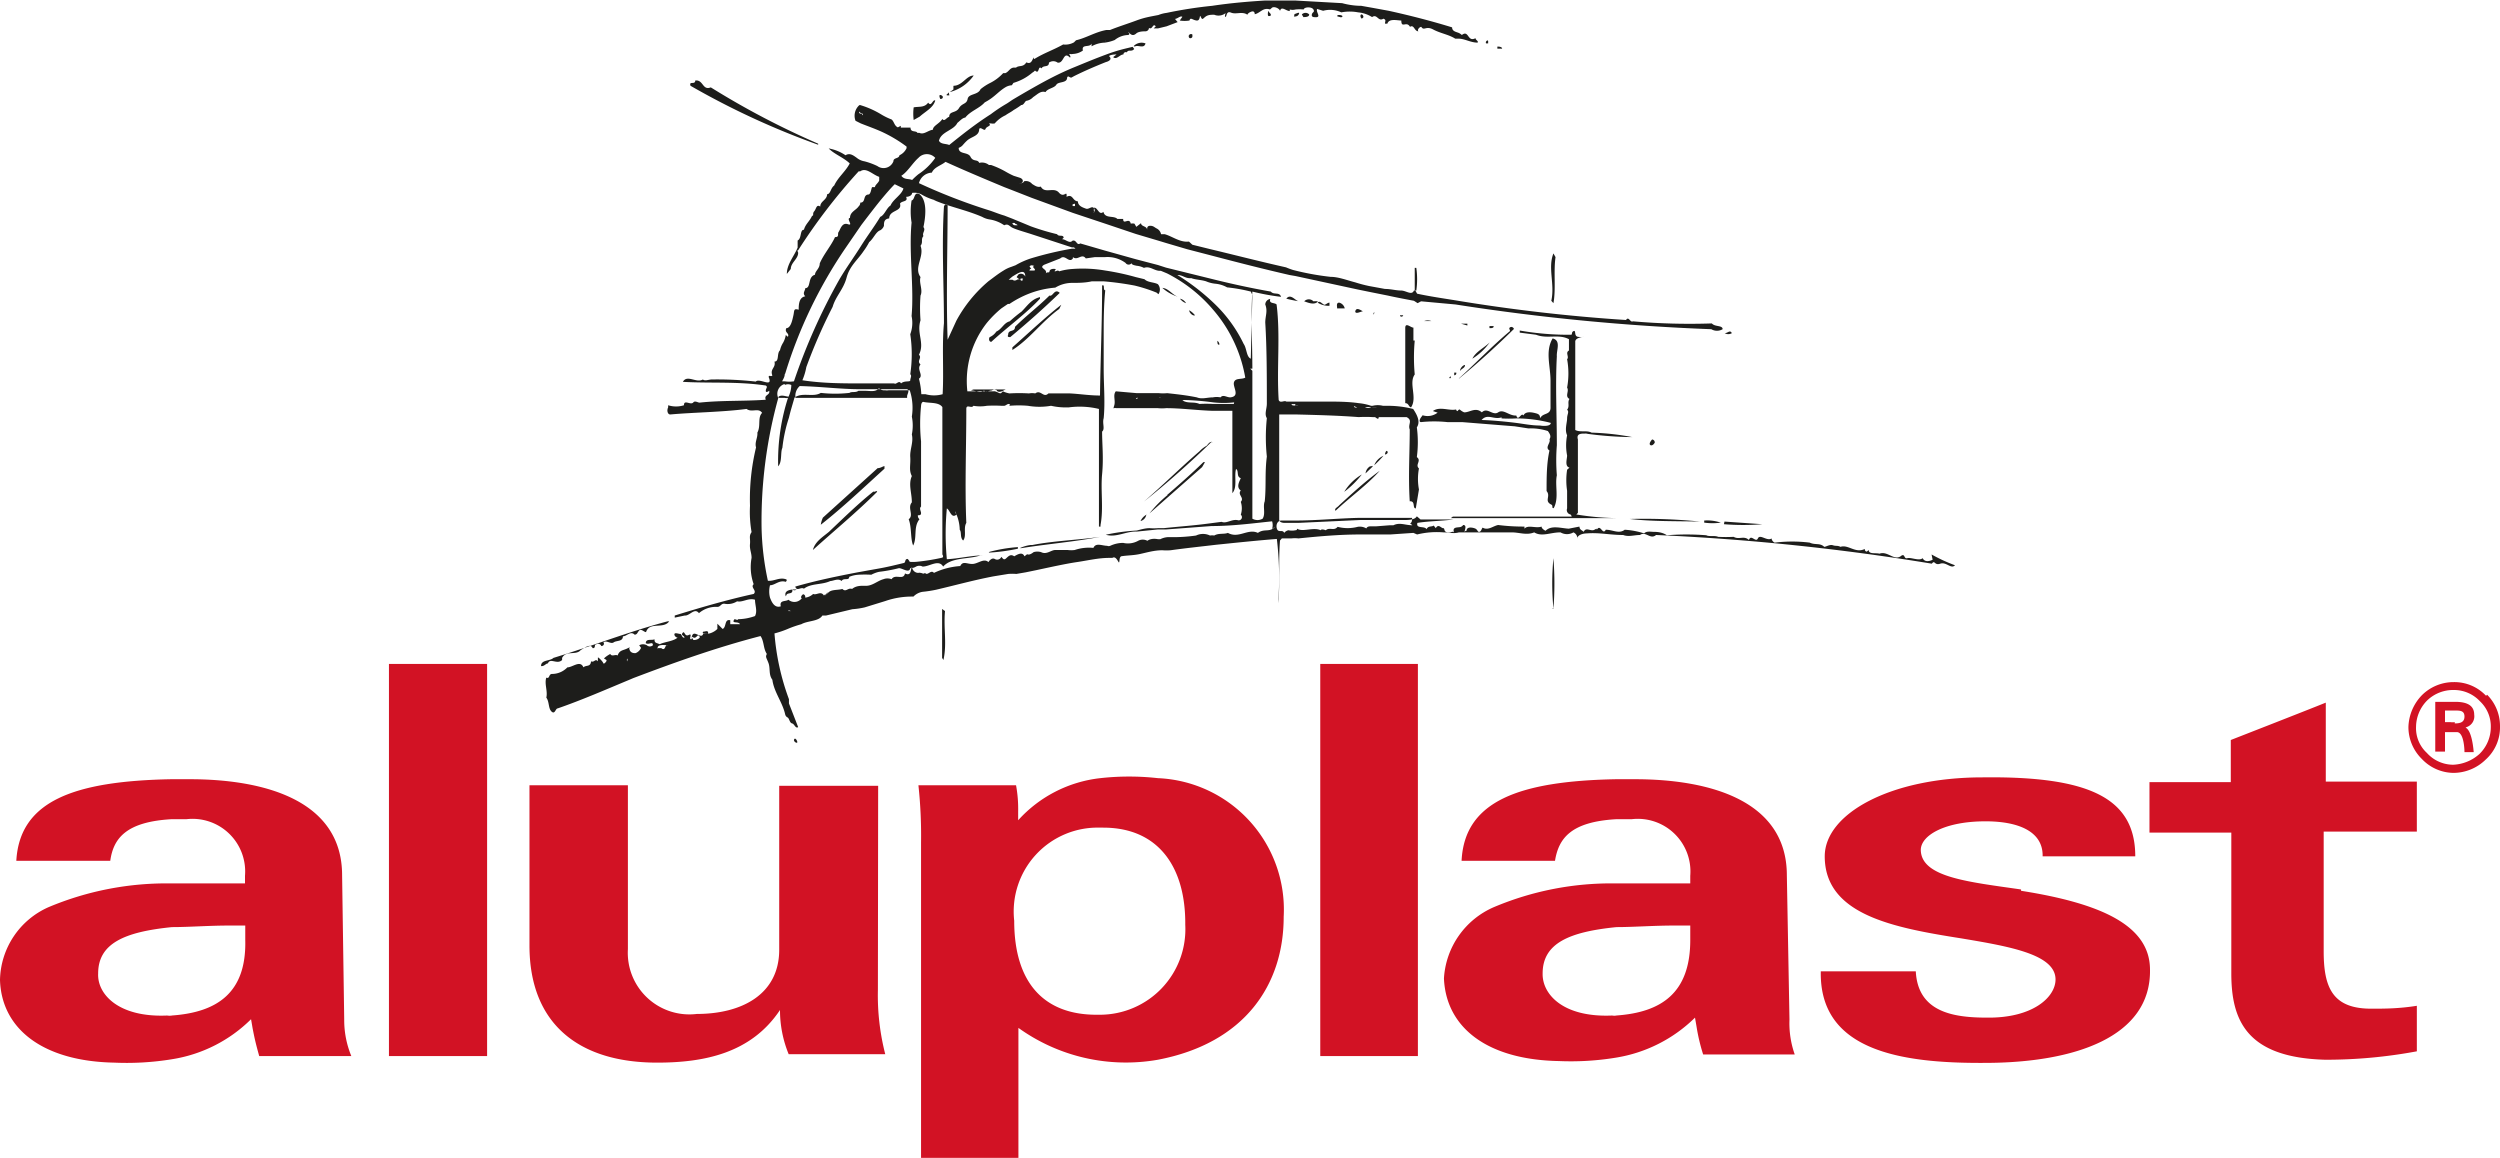
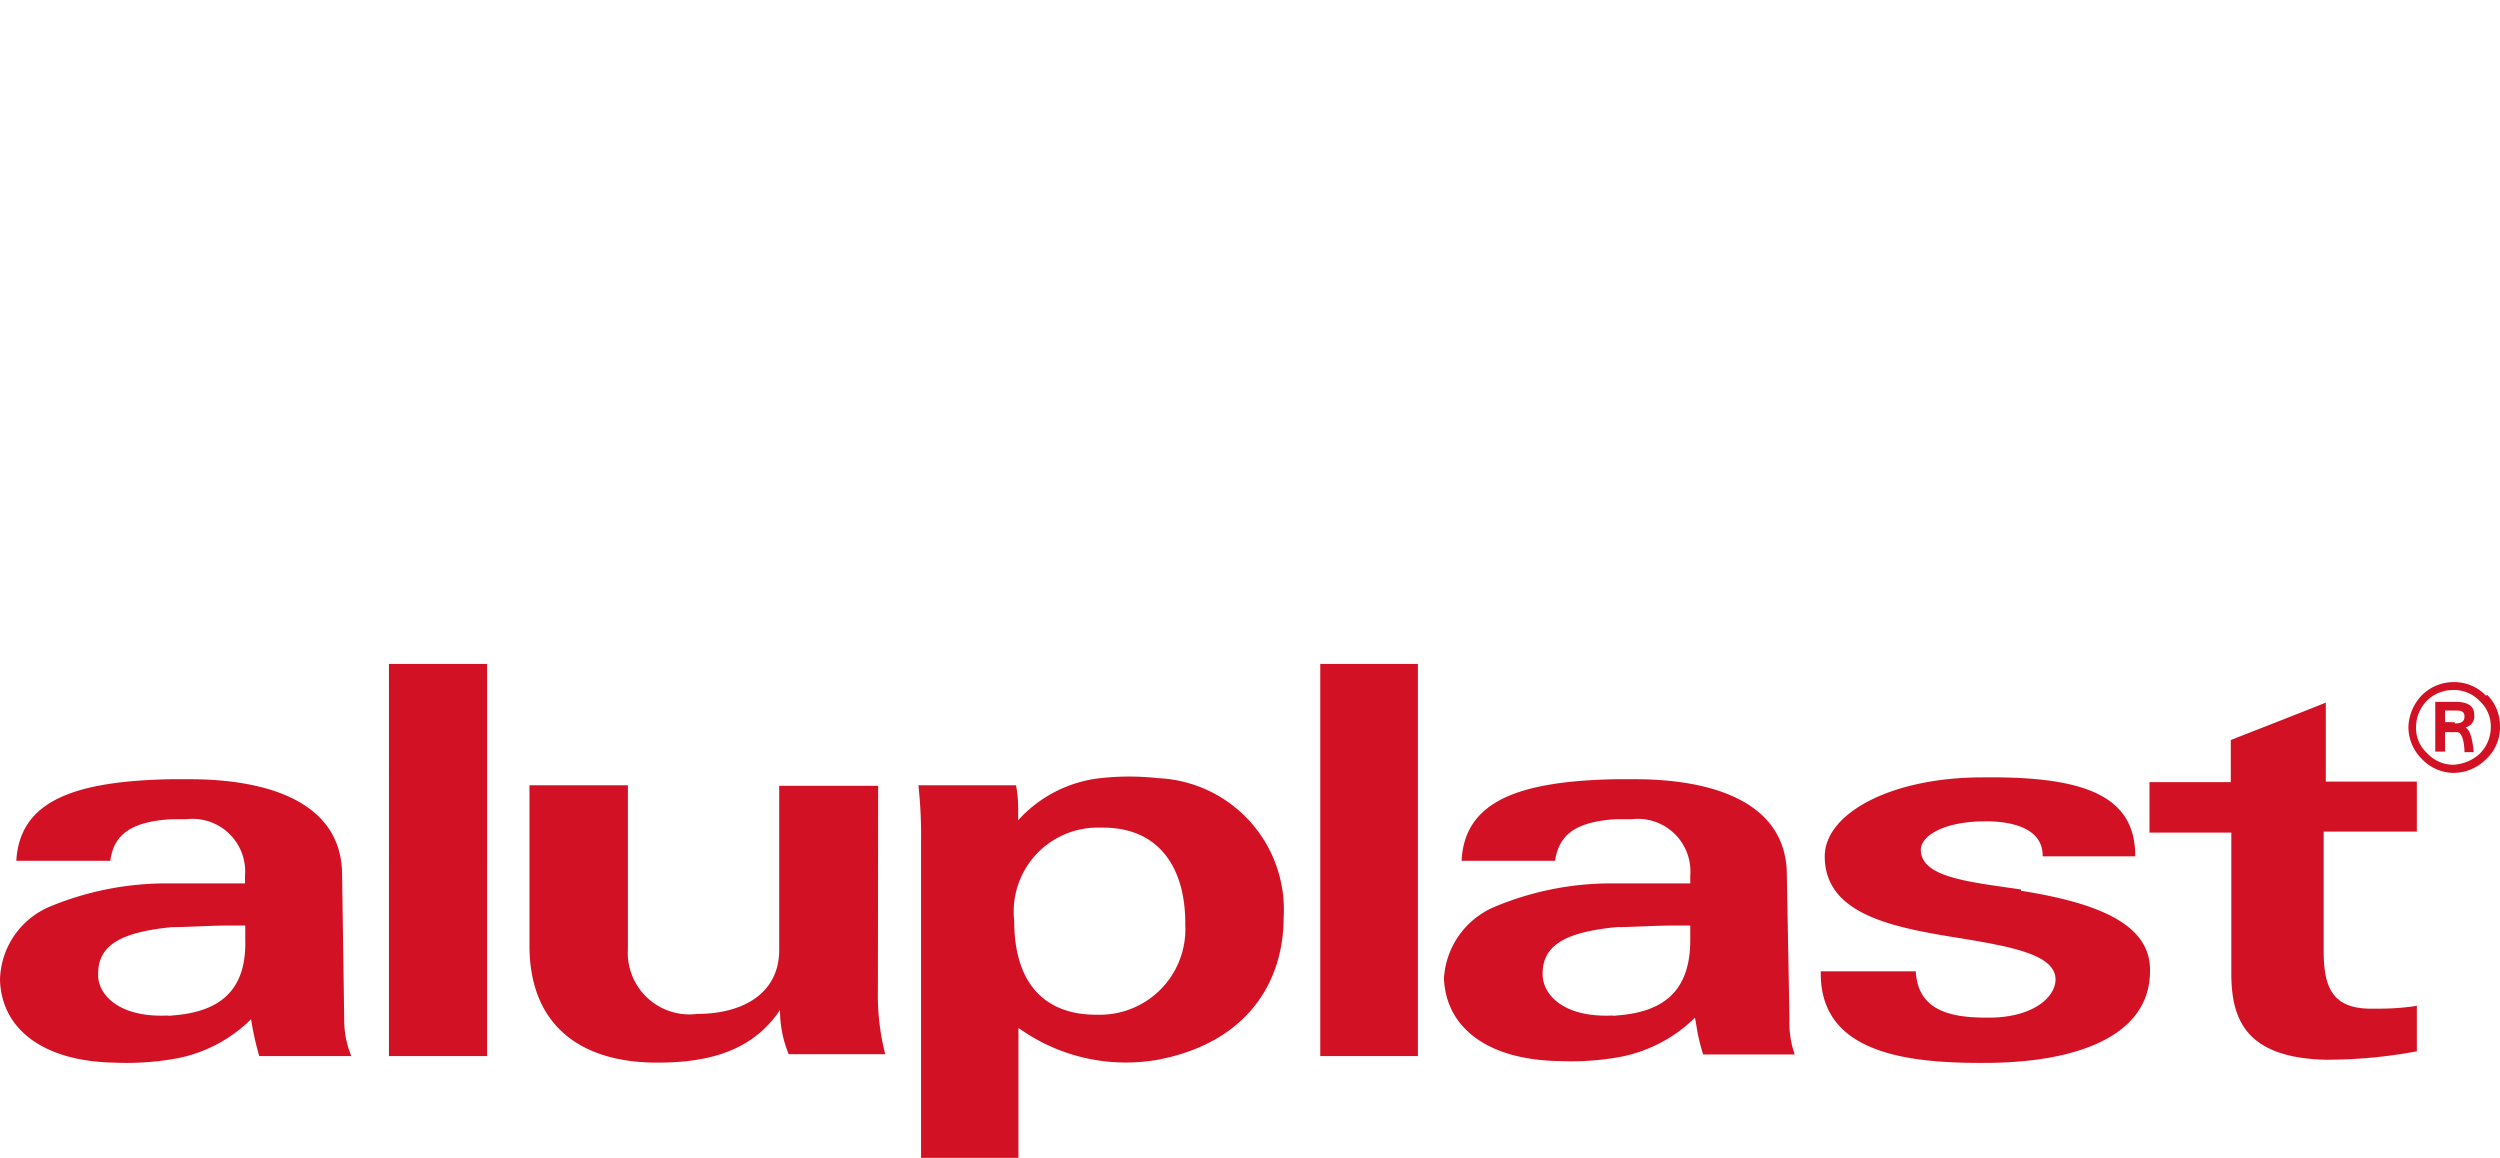
<svg xmlns="http://www.w3.org/2000/svg" id="Ebene_1" data-name="Ebene 1" viewBox="0 0 95 44">
  <defs>
    <style>.cls-1{fill:#d21224;}.cls-1,.cls-2{fill-rule:evenodd;}.cls-2{fill:#1d1d1b;}</style>
  </defs>
  <path class="cls-1" d="M93.28,27.44a.52.52,0,0,1-.17,0h-.2V27h.37c.2,0,.37,0,.37.23s-.19.26-.37.26m.45.14a.43.43,0,0,0,.29-.47c0-.34-.25-.49-.72-.49h-.76v1.89h.37v-.74l.37,0h.08c.29,0,.29.76.29.76H94s-.05-.82-.31-.93m.53,1a1.42,1.42,0,0,0,.43-1,1.31,1.31,0,0,0-.41-1,1.35,1.35,0,0,0-1-.43,1.42,1.42,0,0,0-1,.39,1.44,1.44,0,0,0-.43,1,1.28,1.28,0,0,0,.41,1,1.35,1.35,0,0,0,1,.45h0a1.59,1.59,0,0,0,1-.41m.25-2.21a1.65,1.65,0,0,0-1.23-.52h0a1.71,1.71,0,0,0-1.19.48,1.81,1.81,0,0,0-.53,1.23,1.7,1.7,0,0,0,.51,1.21,1.68,1.68,0,0,0,1.21.53h0a1.76,1.76,0,0,0,1.21-.5A1.65,1.65,0,0,0,95,27.59a1.68,1.68,0,0,0-.49-1.19m-6.13.3v3h3.46v1.9H88.3v4.55c0,1.4.35,2.2,1.86,2.18.43,0,1,0,1.68-.11l0,1.73a18.78,18.78,0,0,1-3.48.32c-3-.08-3.57-1.51-3.57-3.28V31.64H81.68V29.72l3.09,0V28.12S87.64,27,88.38,26.7M76.8,33.8c-2-.29-3.79-.46-3.81-1.5,0-.55.9-1.09,2.46-1.09,1.19,0,2.15.35,2.17,1.27v.06l3.52,0c0-2.21-1.74-3.05-5.8-3-3.52,0-6,1.39-6,3,0,2.22,2.6,2.71,5.2,3.12,1.85.31,3.57.61,3.57,1.56,0,.67-.86,1.47-2.6,1.45-1.27,0-2.63-.2-2.71-1.76H69.19c-.06,3,3,3.5,6.22,3.48,3.46,0,6.33-1,6.29-3.54,0-1.68-1.85-2.52-4.9-3m-35,4.71h-.14c-1.93,0-3.12-1.15-3.12-3.57a3.19,3.19,0,0,1,3.26-3.54h.12c2.14,0,3.14,1.55,3.12,3.69a3.25,3.25,0,0,1-3.24,3.42M44,29.57a9.85,9.85,0,0,0-2.19,0,4.94,4.94,0,0,0-3.12,1.6v-.33a5,5,0,0,0-.08-1l-3.71,0A17.73,17.73,0,0,1,35,32V44h3.7l0-4.94A7,7,0,0,0,44,40.27c3.3-.63,4.78-2.85,4.78-5.43A5,5,0,0,0,44,29.57m-10.63.29H29.61l0,6.23c0,1.7-1.43,2.44-3.13,2.44a2.34,2.34,0,0,1-2.62-2.46l0-6.23H20.12l0,6.09c0,3,1.9,4.45,4.85,4.45,1.78,0,3.57-.35,4.67-2a4.41,4.41,0,0,0,.33,1.68l3.67,0a9,9,0,0,1-.28-2.44ZM50.17,40.13h3.71V25.23H50.17Zm-35.39,0h3.73V25.23H14.78Zm46.65-1.54a.5.5,0,0,1-.17,0c-1.88.08-2.66-.82-2.64-1.6,0-1.14,1-1.58,2.81-1.76.65,0,1.39-.06,2.25-.06l.55,0,0,.55c0,2-1.08,2.75-2.82,2.87m6.49-5.33c0-2.83-2.91-3.65-5.78-3.65-.26,0-.47,0-.71,0-3.67.07-5.76.82-5.87,3.1l3.55,0c.14-.86.61-1.48,2.32-1.58H62a2,2,0,0,1,2.23,2.15v.29l-2,0c-.27,0-.54,0-.82,0a11.45,11.45,0,0,0-4.64.9,3.15,3.15,0,0,0-1.9,2.71c.08,1.88,1.66,3.09,4.36,3.14a10.56,10.56,0,0,0,2.18-.13,5.53,5.53,0,0,0,3-1.52l.06.35a7.16,7.16,0,0,0,.25,1.05h3.48A3.58,3.58,0,0,1,68,38.74ZM6.54,38.59a.62.62,0,0,1-.19,0c-1.86.08-2.66-.82-2.62-1.6,0-1.14,1-1.58,2.81-1.76.65,0,1.39-.06,2.23-.06l.55,0,0,.55c.05,2-1.06,2.75-2.8,2.87M13,33.26c0-2.83-2.91-3.65-5.8-3.65-.24,0-.47,0-.69,0-3.69.07-5.76.82-5.89,3.1l3.57,0c.12-.86.61-1.48,2.32-1.58h.57a2,2,0,0,1,2.23,2.15v.29l-2,0c-.27,0-.54,0-.8,0a11.56,11.56,0,0,0-4.66.9A3.09,3.09,0,0,0,0,37.24c.06,1.88,1.66,3.09,4.34,3.14a10.67,10.67,0,0,0,2.2-.13,5.47,5.47,0,0,0,3-1.52l.06.35c.08.41.12.58.25,1.05h3.5a3.59,3.59,0,0,1-.27-1.39Z" />
-   <path class="cls-2" d="M30.17,28.12c0,.06.08.12.12.1s-.08-.25-.12-.1M25,24.63l.13,0c.16.13.14-.14.22-.12s-.08,0-.14,0-.27,0-.21.16m1.6-.45c-.1-.2-.12.08-.26,0s0,.06,0,.09.26,0,.26-.13m.31-.12v0c0-.12-.1-.06-.16-.06s-.06.08,0,.08a.43.43,0,0,0,.16,0m-.23,0,0,0,0-.12Zm-5.32,1c-.19.19-.45-.1-.54.13-.08,0-.14.12-.26.1,0-.25.34-.18.47-.31,1.47-.45,2.87-1,4.34-1.39l.06,0c-.22.31-.75,0-.88.41-.08,0-.18-.14-.26-.06s-.06.14-.17.16c-.16-.16-.3.06-.45.06,0,.21-.24.15-.35.23s-.28-.1-.39,0c.05.06,0,.14-.08.14a.13.13,0,0,0-.2-.06c-.08,0,0,.15-.13.14-.08-.2-.32,0-.45.07-.18.22-.55,0-.71.3M35.8,23.14V25l.05.08c.14-.61,0-1.2.06-1.86Zm-5.8.08s.05,0,.07,0,.06,0,0,0-.11-.06-.11,0m-.06-.64h0c.09-.06.23,0,.21-.18a.12.12,0,0,0,.16,0s-.08,0-.1,0-.41,0-.31.26m29.11.48.06,0a12.47,12.47,0,0,0,0-1.93,10.13,10.13,0,0,0,0,1.91M37.57,21v0a7,7,0,0,0,1.11-.15l0-.06a5.79,5.79,0,0,0-1.08.18m1.56-.26a1.48,1.48,0,0,0-.41.12l.06,0c1-.16,2-.24,3-.43l0,0c-.84.12-1.76.15-2.58.31M55,20c.06,0,.18,0,.18,0s-.2,0-.18,0m10.51-.08a9.05,9.05,0,0,0,1.46,0l-1.44-.1Zm-.75-.06a2.26,2.26,0,0,0,.63,0,1.61,1.61,0,0,0-.63-.08Zm-2.83-.14c.84.1,1.82.08,2.68.1a22,22,0,0,0-2.68-.1m-18.35-.17a.53.53,0,0,0-.24.25h0a.29.29,0,0,0,.22-.25M33.2,18.67c-.57.45-1.13,1-1.7,1.54-.24.2-.53.37-.61.69.84-.76,1.66-1.43,2.44-2.21,0-.06-.07,0-.13,0m17.88,0a3.49,3.49,0,0,0,.67-.66,1.93,1.93,0,0,0-.67.66m-.33.72c-.06-.09.08-.13.14-.21.47-.43,1-.92,1.54-1.31-.49.55-1.13,1-1.68,1.52m-17.14-1.7,0,.1c-.76.69-1.58,1.47-2.42,2.13a1,1,0,0,1,.08-.27l2.08-1.88c.12,0,.2-.08.28-.08m18.45,0a.36.36,0,0,0-.19.28l.27-.26c0-.06-.06,0-.08,0m-7.71,1.08a4.5,4.5,0,0,0-.69.7l2-1.76.11-.19h-.06c-.46.45-.91.84-1.38,1.25m7.87-1.13a3.72,3.72,0,0,0,.35-.36.65.65,0,0,0-.35.36m.41-.41c.06,0,.13-.06.09-.12s-.09.06-.09.12m-6.58-.49c-.8.78-1.7,1.58-2.58,2.28l0,0c.74-.64,1.39-1.29,2.11-1.91a1.09,1.09,0,0,1,.27-.21c.06-.06.14-.2.22-.12m16.81,0a.11.11,0,0,0-.1-.12s-.13.14-.08.2.14,0,.18-.08M55.15,14.3c-.06,0-.08.06-.08.07h.06s0,0,0-.07m.21-.14-.08,0,0,.1h0s.08,0,.08-.08m-8.42-.08c0-.06,0-.12,0-.12s0,.12,0,.14Zm8.56,0c.06-.1.19-.11.19-.23-.08,0-.19.13-.19.23m.47-.47a2.3,2.3,0,0,0,.66-.62c-.21.21-.53.35-.66.62m-9.61-.54a.2.2,0,0,0-.08-.14c0,.06,0,.18.08.14m9.29,2.81s.06,0,.06,0l-.06,0h0s0-.06,0-.06m1.43.06a4.58,4.58,0,0,0,.55,0,5.19,5.19,0,0,1,1.32.17c0,.14-.31.12-.41.1-.31,0-.6-.06-.91-.1s-.9-.1-1.31-.11c.23-.26.45,0,.76-.1m-3-.08a.62.62,0,0,0,.57-.1l-.18-.06c.26-.19.61,0,.88-.06.06.14.06,0,.14,0a.55.55,0,0,0,.17.11c.22,0,.43-.21.67,0,.21-.21.41.14.62,0s.41.14.69.12c0,0,0,0,0,0,.07.25.19-.14.27,0,.08-.18.35-.12.49-.08s.13.1.15.18c.1-.22.41-.1.39-.43l0-.24,0-.74c0-.58-.21-1.13.08-1.62.33.08.14.45.16.68-.06,1.1,0,2.25,0,3.38a7.17,7.17,0,0,0,0,1.14c-.08.39.09.87-.12,1.25-.1,0,0-.1-.1-.14-.27-.14,0-.31-.17-.51,0-.51,0-1.05.11-1.54-.19-.12.06-.29,0-.43.08-.12,0-.22-.06-.31a2.11,2.11,0,0,0-.74-.1l-.52-.08-2-.16-.56,0a4.79,4.79,0,0,0-1,0c-.08,0-.06-.1,0-.18m11.81-3.2c-.07-.14-.15,0-.27,0a.26.26,0,0,0,.27,0m-5.46,3.82c-.18,0-.47-.05-.39.22v2.79l-.06.06a10.43,10.43,0,0,0,1.8.14v0c-2.21,0-4.38,0-6.57,0l.08-.06c1.45,0,3,0,4.47,0,.06,0,.06,0,0-.08a.17.17,0,0,1-.13-.23c0-.2,0-.47,0-.67a2.68,2.68,0,0,1,0-.8l.09-.08c-.19-.05-.09-.33-.09-.46a2,2,0,0,1,0-.77c-.1-.21,0-.48,0-.64s.09-.25,0-.33c.11-.14,0-.28.09-.41-.19-.1,0-.29-.09-.43a3,3,0,0,0,0-1.08c.09-.09-.08-.25.07-.33l0-.43c-.39-.21-.82,0-1.25-.17l-.62-.08v-.08a10.55,10.55,0,0,0,1.95.16c.06,0,0-.1.1-.14s0,.2.17.22.16,0,.22,0-.35,0-.33.2v3.34c.19.1.43,0,.62.1a9.93,9.93,0,0,1,1.55.17l0,0a13.81,13.81,0,0,1-1.82-.14m-4.77-2.09h0c.61-.55,1.27-1.24,1.94-1.8,0-.06-.06-.1,0-.14s.13,0,.15.06c-.64.63-1.34,1.27-2.09,1.89m1.29-2c-.06,0-.08,0-.13,0a0,0,0,0,0,0,.08c.09,0,.13,0,.17-.06m-3.06.53c0-.14,0-.33,0-.49-.1,0-.3-.21-.31,0,0,.94,0,1.88,0,2.87.14,0,.12.14.22.16.25-.37-.1-.92.14-1.25a7,7,0,0,1,0-1.29m2-.57v-.07h-.24Zm-1.64-.17v0h.27a.39.39,0,0,0-.27,0m-.8-.22-.12,0c0,.08.12.06.12,0m-1.1-.07s0-.06,0-.06l-.05.11s0,0,.05-.05m-6.81.07a.79.79,0,0,0-.22-.19c0,.1.14.23.22.19m6.09-.15c0,.13.22,0,.29,0-.11-.06-.25-.16-.29,0M38.47,13.3c.65-.41,1.13-1.09,1.78-1.56l.08-.16c-.63.49-1.27,1.1-1.86,1.62Zm12.34-1.58.29,0a.29.29,0,0,0-.21-.22c-.12,0-.08.14-.08.2m-.74-.2a.77.77,0,0,0,.45.12V11.5c-.06,0-.12.06-.18.08s-.21-.21-.27-.06m-.51-.07c.14.05.33.13.47.05s-.1-.05-.12-.05a.24.24,0,0,0-.35,0m-4.49.07a.35.35,0,0,0-.23-.17.46.46,0,0,0,.23.17m-5.55-.23v.06c-.54.58-1.23,1.07-1.85,1.64-.1,0-.1-.14-.06-.18a.58.58,0,0,0,.25-.21c.22-.1.28-.33.51-.39a5.54,5.54,0,0,1,.45-.37c.22-.22.37-.47.7-.55m9.36.06a4.74,4.74,0,0,0,.49.1c-.14,0-.32-.32-.49-.1m-9-.12c.13.06.19-.29.39-.1-.61.59-1.23,1.14-1.88,1.68-.06,0-.12,0-.08-.09,0-.22.26-.08.26-.3.41-.41.9-.78,1.31-1.19m4.29-.29a1.63,1.63,0,0,0,.63.35c-.24-.06-.38-.33-.63-.35m9.65.1a3.05,3.05,0,0,0,0-.86h-.06c0,.27,0,.64,0,.86m5.19.39.08.09c.1-.52,0-1.19.08-1.75l-.08-.14c-.22.55.06,1.17-.08,1.8m-24-7c.22-.2.51-.33.59-.61-.1-.06-.14.26-.27.08-.14.2-.36.14-.55.18a1.85,1.85,0,0,0,0,.48Zm.8-.67s.08,0,.08-.08a.12.12,0,0,0-.1-.07c-.07,0,0,.15,0,.15m.33-.17s0-.06,0-.08l-.1.1a.14.14,0,0,0,.13,0m-5,1.85v0a31,31,0,0,1-4.08-2.14c-.32.13-.28-.3-.59-.26,0,.18-.25,0-.18.2a29.93,29.93,0,0,0,4.85,2.24m5-2A1.6,1.6,0,0,0,37,2.87c-.28,0-.43.39-.77.39,0,.06,0,.1,0,.14M57.39,2s-.1,0-.08,0h.08Zm-.49-.15v0l.18,0c0-.06-.08-.08-.18-.08m-13.78,0c.13-.08.35.1.41-.12a.42.42,0,0,0-.45.1Zm13.43-.12s0,0,0-.08-.12,0-.08.08ZM45.17,1.37s0,.1.08.08.06-.08.06-.14a.09.09,0,0,0-.14.06M51.71.71a.11.11,0,0,0,.1-.06s0-.08-.06-.1-.08.1,0,.16M50.83.63c.06,0,.14.06.18,0s-.26-.1-.18,0m-2,0s.1,0,.12,0-.16,0-.12,0m.33,0c.06,0,.16,0,.2-.1s-.12,0-.16,0a.1.1,0,0,0,0,.12m.27-.1.06.1c.06,0,.22,0,.22-.1a.19.19,0,0,0-.28,0m6,19.55-.08,0s.06,0,.08,0,0,0,.06,0,0,0-.06,0m-1.8-.14c-.27,0-.48-.12-.72,0h-.14L52.3,20l-.18,0c-.08,0-.16,0-.2.08a.48.48,0,0,0-.33-.06,1.51,1.51,0,0,1-.76,0c-.14.17-.31,0-.45.13,0,0-.17-.07-.19,0-.28-.13-.69.08-.9-.06q0,.06-.06.06a.66.66,0,0,1-.27,0,.27.27,0,0,0-.16.1c-.06-.14-.21,0-.27-.14s0-.33.17-.33l.26,0,.27,0c.78,0,1.58-.08,2.36-.1h1.13c.32,0,.63,0,.94,0,0,.06,0,.2-.08.2M43.22,15.16a0,0,0,0,1,0,0h-.06s0,0,.06-.06a.06.06,0,0,1,0,0m.87,0s0,0-.07,0h-.08l0,0,.1,0a.1.1,0,0,1,.07,0m.39.05h-.15l-.18,0,.18,0,.11,0Zm2.39.12v.08c-.28,0-.55,0-.8,0a4.26,4.26,0,0,0-.51,0c-.22-.1-.45,0-.65-.14L45,15.2a10,10,0,0,1,1.1.09,3.55,3.55,0,0,0,.8,0m-10-.33c0-.08,0-.16.12-.16l.66,0,.55,0h.06s0,0-.06,0-.18.12-.3.08,0-.1-.07-.1a.64.64,0,0,0-.18.06c-.1,0-.19.08-.29,0-.14.12-.29,0-.49,0m11.56,5.17c-.21.24-.41.06-.66.24-.38-.18-.73.23-1.14,0-.15.06-.35,0-.52.1a.49.49,0,0,0-.16,0,.61.61,0,0,0-.53,0,6.17,6.17,0,0,1-1.05.06.75.75,0,0,0-.31.08s-.06,0-.08,0-.24-.06-.41.06a.37.37,0,0,0-.35,0,.8.8,0,0,1-.57.08,1.17,1.17,0,0,0-.49.11.15.15,0,0,1-.12,0c-.19,0-.43-.13-.52.08a1.69,1.69,0,0,0-.71.08,1,1,0,0,1-.27,0c-.17,0-.31,0-.47,0s-.33.19-.54.08a.52.52,0,0,0-.28,0c-.08.06-.17.12-.25.08l-.1.08c-.08-.18-.25-.08-.39,0-.14-.1-.22,0-.31.08s-.12,0-.18-.06a.17.17,0,0,1-.25.08.13.13,0,0,0-.12,0,.34.34,0,0,0-.12.12c-.17-.16-.39.06-.6.07s-.37-.13-.47.08a2.79,2.79,0,0,0-1,.26c-.12-.14-.24.13-.34,0-.06.06-.11,0-.17,0a.12.12,0,0,0-.08,0,.24.24,0,0,1-.24-.21c-.07,0,0,.37-.27.23-.06.28-.37,0-.51.22a.42.42,0,0,0-.31,0c-.23.06-.43.27-.7.25,0,0,0,0-.08,0s-.27,0-.41.12c-.16-.06-.23.14-.37,0-.2.06-.47,0-.57.19,0,0,0,0,0-.07l-.07.13,0-.06-.06.06c-.12-.19-.28,0-.41-.06a.53.53,0,0,1-.3.14c0-.06,0-.08-.05-.12s-.16.12-.08.14a.35.35,0,0,1-.51.06h0c-.1.08-.35,0-.29.25-.24.08-.35-.17-.41-.33a.94.94,0,0,1,0-.47c.19,0,.35-.21.6-.13,0,0,.08-.08,0-.1-.25-.08-.43.08-.68.06a10.55,10.55,0,0,1-.24-2,17.55,17.55,0,0,1,.65-5c.12-.08.27,0,.37,0a7.85,7.85,0,0,0-.39,2.65c.16-.17.08-.53.16-.7a5.62,5.62,0,0,1,.25-1.15c.06-.26.14-.51.21-.76.3-.22.71,0,1-.18a4.94,4.94,0,0,0,1.09,0c.08-.06.24,0,.34-.08l.23,0c.22,0,.43.06.55-.1a.27.27,0,0,0,.23.08.37.37,0,0,0,.14,0l.8,0a2.14,2.14,0,0,1,.08,1,1.73,1.73,0,0,1,0,.68c.07.29-.08.57-.06.86s-.06.49.06.72c-.14.32,0,.63,0,1-.18.21.09.49-.12.64.12.32.06.73.17,1,.16-.31,0-.7.24-1a.17.17,0,0,1-.06-.15c.06,0,.12,0,.12-.08s-.08-.18,0-.25c0-.26,0-.57,0-.86v0c0-.55,0-1.12,0-1.62A6.62,6.62,0,0,1,35,15.43s0-.14.08-.16c.24.06.59,0,.73.2,0,2,0,3.69,0,5.6,0,0,.06.08,0,.12a7.85,7.85,0,0,1-1,.16,2,2,0,0,1-.24,0,.35.35,0,0,0-.08-.11c-.11,0-.07.11-.13.15-.33.08-.65.16-1,.22l-.78.14c-.78.15-1.56.31-2.36.54.06.2.21,0,.33.08.27-.21.68-.14,1-.29.11,0,.31-.12.43,0,.07-.14.29,0,.29-.16a1.11,1.11,0,0,1,.35-.08,4.18,4.18,0,0,1,.49,0,1.15,1.15,0,0,1,.29-.11,5.87,5.87,0,0,0,.76-.14c.14,0,.39.21.43,0a.4.4,0,0,0,.22-.06.27.27,0,0,1,.25,0c.27,0,.61-.29.78,0,.33-.37,1-.27,1.43-.43,0,0,.13,0,.15,0l0,0c-.46,0-1,.13-1.44.15a10.35,10.35,0,0,1,0-1.93c.12.06.17.41.37.23,0,0-.06-.06-.06-.12h0a1.61,1.61,0,0,1,.18.7c.08.1,0,.29.13.41.14-.18,0-.47.12-.67-.06-1.4,0-2.85,0-4.33,0-.2.2,0,.27-.12a1.47,1.47,0,0,0,.51,0,5,5,0,0,1,.55,0l.11,0c.06,0,.14-.1.2-.06s0,0,0,.06a4.1,4.1,0,0,1,.7,0,2.58,2.58,0,0,0,.88,0,2.57,2.57,0,0,0,.68.06,3.12,3.12,0,0,1,1.14.06c0,1.45,0,3.05,0,4.47l.06,0v-.06c.12-.64,0-1.29.06-1.93s0-1.11,0-1.62l0,0c.12-.1,0-.31.06-.51.06-.62,0-1.25,0-1.89,0-.39,0-.88,0-1.23,0-.53,0-1.14.06-1.74-.1,0,0-.24-.12-.18h0c0,1.41-.06,2.72-.08,4.18-.39,0-.76-.06-1.14-.08l-.82,0c-.19.19-.29-.16-.5,0a.67.67,0,0,0-.24,0,6.09,6.09,0,0,0-.74,0,1,1,0,0,1-.25-.08s0,0-.06.06-.18-.08-.3-.06h-.25l-.74,0a3.57,3.57,0,0,1,.74-2.6,4.08,4.08,0,0,1,.55-.55l.25-.17.06,0a3.75,3.75,0,0,1,.74-.39,3.54,3.54,0,0,1,1-.23,1.24,1.24,0,0,1,.6-.18c.26,0,.53,0,.79-.06l.44,0a11.54,11.54,0,0,1,1.18.16,5.83,5.83,0,0,1,.84.27l.07.06A.31.31,0,0,0,44,10.8c-.14-.08-.38-.06-.51-.19l-.33-.08A9.52,9.52,0,0,0,42,10.28a5.08,5.08,0,0,0-1.23-.06,2.36,2.36,0,0,0-.52.09c-.06-.06-.1,0-.16,0s.08-.08,0-.09-.19,0-.21.09v0c0,.08-.08,0-.14.08.08-.17-.29-.2-.06-.33l.61-.24c.19-.17.33.2.48,0l0-.05c.18.15.34-.16.49.05l.35-.05H42a1.16,1.16,0,0,1,.77.22A.14.14,0,0,0,43,10c0,.06.1.08.2.1a.75.75,0,0,1,.27.08c.21-.08.37.09.57.11h.07l.24.1a5.62,5.62,0,0,1,1.74,1.37,5.32,5.32,0,0,1,1.23,2.59c-.14.08-.38,0-.43.18s.25.53-.14.57c-.14,0-.27-.12-.37,0a.75.75,0,0,0-.29,0c-.22,0-.41.08-.61,0-.39-.08-.76-.12-1.13-.16a1.47,1.47,0,0,1-.31,0c-.3,0-.57,0-.84,0l-.8-.07c-.12.15,0,.35-.06.54s0,.06.06.1c.25,0,.52,0,.8,0H44a1.47,1.47,0,0,0,.31,0c.57,0,1.15.08,1.74.1.25,0,.52,0,.78,0l0,0,0,3.13,0,0c.2-.23.06-.63.14-.92.12.08,0,.29.18.35-.06.14-.18.34,0,.47-.14.16.15.27,0,.43a.79.79,0,0,1,0,.49.12.12,0,0,1-.1.21c-.24-.06-.43.14-.63.06l-.46.06c-.59.08-1.17.12-1.74.18H44a2,2,0,0,1-.32,0h0c-.15,0-.33.05-.48.09a7.46,7.46,0,0,0-1.18.16l0,0v0h0c.4.12.77-.14,1.18-.12h0l.79-.08.31,0,1.74-.13c.78,0,1.54-.1,2.3-.18a.49.49,0,0,1,0,.29M29.82,14.59a.39.39,0,0,0-.25.53l.25,0a.25.25,0,0,0,.12,0,1.06,1.06,0,0,0,.13-.49.29.29,0,0,0-.25,0m0-.41c0,.1-.06.19-.1.27l.1,0a1.11,1.11,0,0,0,.35,0,22.68,22.68,0,0,1,1.72-3.86c.25-.43.55-.84.82-1.27s.51-.74.74-1.12h0c.16-.06.24-.34.39-.43.1-.24.43-.41.49-.65L34,7c-.18.18-.33.36-.49.55s-.53.67-.78,1l-.59.86a17.56,17.56,0,0,0-2.3,4.78M34.9,6a.43.43,0,0,1,.64,0,2.36,2.36,0,0,1-.64.62,2.61,2.61,0,0,0-.24.22c-.13-.06-.29,0-.41-.16.24-.15.43-.49.65-.68m-.43,9.06c0-.08.11-.22,0-.27-.33,0-.65,0-1,0h-.78c-.74,0-1.5-.1-2.3-.12a.49.49,0,0,0-.16.45c.78,0,1.62,0,2.46,0l.78,0c.33,0,.67,0,1,0m4.31-4.47-.15-.12.07-.1a.18.18,0,0,1,.26.08c0-.33-.29-.12-.49,0l-.14.12c.08,0,.12,0,.14,0s.06.07.18,0,.19.12.21,0-.1,0-.14,0,.1,0,.06-.07m.34-.43.07.08s-.06,0-.07.07h.19c.08-.07-.14-.11,0-.19a.07.07,0,0,1-.06,0,.13.13,0,0,0-.09,0M35.48,7.6c.63.27,1.21.37,1.84.64a.84.84,0,0,0,.29.1,1.33,1.33,0,0,1,.55.22l0,0c.13-.06.17,0,.27.07s.49.18.74.26l1.56.51.08,0,.06.05-.14,0a13,13,0,0,0-1.56.37,3,3,0,0,0-.58.26l-.16.06a1.27,1.27,0,0,0-.31.15c-.2.12-.37.26-.55.39a5.18,5.18,0,0,0-1.23,1.51l-.33.72c-.06-1.6,0-3.55,0-5.12a.09.09,0,0,0-.14.06c-.09,1.47,0,3,0,4.43-.08.88,0,1.82-.05,2.7a1.19,1.19,0,0,1-.65,0s-.1,0-.16,0a3,3,0,0,0-.09-.59l0,0h0c.19-.13-.1-.35.06-.54-.16-.14.07-.24-.06-.37h0l0,0c.23-.45-.1-.8.06-1.31a5.91,5.91,0,0,1,0-.94c.1-.21-.07-.49,0-.7-.27-.37.16-.78,0-1.19.11-.14,0-.24.11-.37-.06-.12.1-.22,0-.34.08-.37.16-1-.15-1.25l0,0c-.22-.11-.16.2-.3.24a2.63,2.63,0,0,0,0,.84c-.11,1.15.1,2.44,0,3.55a1.23,1.23,0,0,1-.05.69,5.16,5.16,0,0,1,0,1.52c.07.06,0,.15,0,.23s-.22,0-.35.12c-.08-.14-.18.06-.26,0h-.41l-.78,0c-.76,0-1.52,0-2.3-.12a2.26,2.26,0,0,0,.15-.5,20.48,20.48,0,0,1,1-2.29c.12-.41.41-.66.53-1.11s.42-.67.64-1a2.56,2.56,0,0,0,.22-.35c.17-.14.25-.39.42-.45a.31.31,0,0,0,.14-.17c0-.12,0-.26.2-.28,0-.33.5-.25.41-.56.06-.12.33-.06.23-.26.12,0,.23-.06.23-.15a.58.58,0,0,1,.34.05,2.09,2.09,0,0,0,.58.24m2.09.51,0,0h.08l.06,0-.06,0Zm.65.25-.06,0,0,0Zm.25.1a.15.15,0,0,0-.1,0,.1.1,0,0,0,.1.08h.1a.17.17,0,0,0-.1-.06m6.7,2.07c.15.06.37.06.56.12a1.21,1.21,0,0,0,.34.09,1.13,1.13,0,0,1,.46.14,6.25,6.25,0,0,1,.9.16l.06.13-.06,2.42c-.17-.07-.15-.39-.27-.56a5.28,5.28,0,0,0-1.09-1.51,8.33,8.33,0,0,0-1.43-1.11c.22,0,.29.14.53.12M23.83,25.1c.05,0,0-.06,0-.08a0,0,0,0,1,0,0,.25.25,0,0,0,0,.12ZM33.49,4.87l-.08,0h.08l.06.07Zm-.72-.49a.05.05,0,0,0-.06-.06s-.08,0-.06-.08l.06.06c.06,0,.12.06.06.08M42,1.53h0a.07.07,0,0,1,0,.05h0s0,0,0-.05M40.77,7.76a.05.05,0,0,0,0,.07h.08V7.74a.06.06,0,0,0,0,0M49,15.41s0,0,0,0-.06,0-.08,0Zm.22,0h.12a.28.28,0,0,0-.12,0c-.08,0-.14,0-.14-.06a.3.3,0,0,0,.14,0m2.36.14h.14s-.08,0-.14,0-.13,0-.13-.06Zm.53,0h.23a.93.93,0,0,0-.23,0,.51.51,0,0,1-.24,0,.39.39,0,0,1,.24,0m.6.05s0,0,.06,0l0,.06,0,0,0-.06a0,0,0,0,1,0,0m20.63,5.53a6,6,0,0,0,.89.41c-.15.16-.33-.14-.56-.06s-.2-.16-.32,0a88.23,88.23,0,0,0-10.48-1.09c-.22.19-.39-.16-.61,0-.23,0-.43.08-.64,0-.51,0-.9-.1-1.39-.06-.13,0-.37.06-.35.21a.25.25,0,0,0-.15-.25.48.48,0,0,1-.49,0c-.39,0-.71.18-1,0-.29.12-.56,0-.86,0h-2l0,0c-.2.06-.37,0-.59,0a3.15,3.15,0,0,0-1,.08l-.14-.06-.88.06-.6,0-.53,0c-.8,0-1.58.07-2.36.15a1.1,1.1,0,0,0-.27,0l-.36,0-.07.08c-.06.76,0,1.62-.06,2.38l0-.15a12.5,12.5,0,0,0-.06-2.29c-.76.06-1.52.14-2.3.22-.59.07-1.17.13-1.74.21a2,2,0,0,1-.31,0c-.3,0-.57.08-.84.14s-.49.05-.73.09c-.07.06-.05.14-.07.22s-.1-.26-.26-.16l-.12,0c-.41,0-.82.1-1.23.16s-1,.19-1.56.31l-.39.08-.35.06a1.76,1.76,0,0,0-.31,0l-.55.09c-.74.14-1.46.34-2.19.51a4.67,4.67,0,0,1-.52.08.63.63,0,0,0-.34.18,3.08,3.08,0,0,0-1.07.17l-.78.24a2.93,2.93,0,0,1-.47.07l-1,.24-.14,0c-.14.23-.55.19-.8.33a4.34,4.34,0,0,0-.47.16,3.61,3.61,0,0,1-.55.19,9.24,9.24,0,0,0,.55,2.5l0,.16.35.9c-.1.07-.14-.12-.23-.14s-.1-.16-.16-.22a.18.18,0,0,1-.1-.11c-.1-.47-.43-.86-.49-1.33-.15-.2-.07-.43-.15-.64s-.12-.22-.06-.34c-.14-.21-.1-.48-.24-.68-1.66.43-3.26,1-4.84,1.6l-.14.06c-.89.37-1.83.78-2.73,1.09-.08,0-.1.24-.23.12s-.08-.37-.2-.53c.06-.25-.08-.52,0-.76.14.06.08-.14.22-.14a.81.81,0,0,0,.58-.25c.2,0,.49-.29.61,0,.1-.1.27,0,.29-.23.12.06.16-.12.26,0,0-.06,0-.1,0-.14s.18.14.2.2.08,0,.12-.06-.06-.08-.08-.1.12-.12.23-.18c.06.12.2,0,.28.06.07-.21.21-.19.37-.27s.06,0,.07,0,0,.19.24.18a.38.38,0,0,0,.21-.2l-.07-.1a.3.3,0,0,1,.29,0,.17.17,0,0,0,.23,0c0-.17-.15,0-.27-.08,0-.19.25-.09.33-.15,0,.15.06.13.2.19.21-.1.49-.1.68-.25-.06,0-.14-.08-.12-.14s.16,0,.22,0,.06.16.16.14l0,0c0-.08-.15-.08-.07-.18s.07.16.23.08,0,.14.08.16,0-.14.1-.2.31.18.37,0a.67.67,0,0,0,.54-.19c0-.06,0-.14,0-.2l.2.2c.15-.06.06-.39.29-.33l0,.15.37,0c-.06-.13-.35,0-.21-.19.06,0,.13.06.13,0a2,2,0,0,0,.65-.12c.1-.19,0-.41,0-.62-.25-.08-.47.11-.68.06a.66.66,0,0,1-.49.09c-.14,0-.14.14-.29.12a1,1,0,0,0-.67.24c-.17-.22-.35.11-.54.09l-.38.08,0-.08c1-.31,2-.6,3-.82.14-.13-.14-.25,0-.37a1.93,1.93,0,0,1-.08-1c0-.2-.08-.32-.06-.53s-.05-.29.06-.45a4.45,4.45,0,0,1-.06-1A8.36,8.36,0,0,1,28.73,17c-.06-.19.07-.37.05-.56.14-.26,0-.57.18-.75-.14-.21-.39,0-.59-.15-.91.12-2,.13-2.9.21-.1,0-.14-.15-.08-.27v-.08a1,1,0,0,0,.6,0c0-.23.24,0,.35-.1l0,0c.06-.09.18,0,.24,0,.84-.09,1.68-.05,2.52-.11-.08-.2.17-.16.13-.34,0,0-.13.1-.13,0s.09-.14,0-.2c-1.06-.16-2.11-.08-3.15-.14.16-.29.51.06.76-.09.08.07.22,0,.34,0a13.16,13.16,0,0,1,1.67.08c.14-.15.67.26.49-.17,0-.1.08,0,.14-.06-.1-.26.14-.29.08-.53.19,0,.08-.31.21-.43a.89.89,0,0,1,.12-.29.91.91,0,0,0,.1-.29l.08.07c.07-.15-.14-.15-.06-.33.17,0,.23-.31.27-.49s0-.27.2-.21c0-.16,0-.47.25-.51-.12-.12,0-.21,0-.31.23,0,.08-.43.37-.51,0-.14.18-.23.18-.43.15-.35.44-.68.58-1,.18,0,.08-.12.14-.2s.12-.37.35-.29-.08-.22.08-.24c0-.23.23-.29.33-.44a.18.18,0,0,0,.06-.14c.23,0,.08-.31.33-.31.08-.06.08-.2.12-.28l.11,0c0-.08.12-.15.16-.25V6.72c-.25-.08-.49-.37-.72-.21l-.06,0a22,22,0,0,0-2.3,3c-.06,0,0,.06,0,.1,0,.23-.28.37-.28.61l-.15.19c0-.37.27-.66.41-1l0-.27,0,0c.16-.08.08-.41.24-.41.06-.22.21-.31.31-.53.08,0,0-.08.08-.17s.08-.28.23-.18c0-.21.26-.25.26-.47.13,0,.13-.23.27-.33.14-.31.43-.53.59-.84-.24-.23-.59-.35-.8-.57a1.67,1.67,0,0,1,.64.26c.16-.1.29,0,.43.1a.62.62,0,0,0,.29.13,2.67,2.67,0,0,1,.49.18.4.4,0,0,0,.61-.18c0-.15.21-.09.23-.23a.55.55,0,0,0,.27-.27V5.57A5.21,5.21,0,0,0,33.49,5c-.27-.12-.53-.21-.78-.31l-.2-.1A.54.54,0,0,1,32.65,4a.07.07,0,0,1,.06,0,3.39,3.39,0,0,1,.78.35,2.35,2.35,0,0,0,.39.19c.1.08.1.24.24.3l.11-.06,0,.07c.14,0,.26,0,.37,0,0,.2.22.1.26.2l.08,0c.17.08.33-.1.51-.12,0-.15.25-.23.36-.41.08.12.16-.06.26-.08,0-.23.25-.13.37-.33s.29-.14.33-.35.39-.14.49-.37a2,2,0,0,1,.39-.25,1.72,1.72,0,0,0,.47-.36h.08c.13-.05.17-.19.31-.21h.1c.11-.1.27,0,.39-.2.14.06.19,0,.25-.13s0,0,.06,0c.35-.22.74-.35,1.09-.55a.67.67,0,0,0,.41-.08l.08-.08c.39-.09.72-.31,1.15-.39h.14c.35-.14.68-.24,1-.36s.54-.15.84-.21a1.27,1.27,0,0,1,.31-.08A16.65,16.65,0,0,1,46.07.22c.66-.1,1.34-.16,2-.2l.88,0h.27L51,.12a2.87,2.87,0,0,0,.64.1h.08l.45.08.6.11c.82.18,1.63.39,2.41.63,0,.15.15.17.25.21a.42.42,0,0,1,.12.08c.27-.21.21.29.52.12,0,.08.12.1.08.17-.27,0-.49-.15-.72-.15H55.3c-.25-.16-.56-.2-.84-.35s-.35.07-.45-.1c-.07,0-.17.12-.11.17-.16,0-.16-.27-.32-.17-.13-.24-.33.08-.33-.24-.15,0-.47-.09-.53.12l-.09,0c0-.1.06-.14-.06-.19-.2.13-.24-.2-.43-.06h0a1.19,1.19,0,0,0-.53-.18,1.7,1.7,0,0,0-.64,0,1,1,0,0,0-.69-.06L50.05.34c-.06.13.21.35-.12.31,0,0-.1,0-.08-.1s.12-.08.06-.19-.35-.1-.37,0a1.6,1.6,0,0,0-.31,0,.42.42,0,0,1-.22,0l0,.06c-.14,0-.32-.21-.37,0,0-.08-.2-.19-.3-.13l-.08.07c-.27-.09-.37.14-.58.18,0-.1-.06-.12-.12-.1s-.14.06-.16.12c-.19-.14-.43,0-.62-.08s-.16.16-.21.16,0-.1,0-.14a.43.43,0,0,1-.43.06c-.12,0-.24,0-.34.08s-.11.13-.17,0,0,.16-.16.14-.23-.14-.27,0a1.15,1.15,0,0,1-.37,0l.1-.14c-.08-.05-.16.06-.28.08l.1.12L44.33,1,44,1.08c-.06,0-.12,0-.16,0L43.92,1c-.12-.14-.12.15-.26.06,0,.08-.07.13-.13.13s-.26,0-.35.08-.18.1-.3-.06l0,0c0,.06.08.06,0,.12a.85.85,0,0,0-.52.19,1.53,1.53,0,0,1-.38.1,1.11,1.11,0,0,0-.5.14s0-.08,0-.1c-.08.16-.39,0-.33.26a.69.69,0,0,1-.38.13.22.22,0,0,1-.11,0c-.08,0,.06.08,0,.14-.26-.27-.22.23-.47.19a.28.28,0,0,0-.33,0c0,.2-.22.08-.28.22-.15-.14-.07.25-.25.08a.35.35,0,0,1-.1.08,1.93,1.93,0,0,1-.72.39l0,0-.06.09a.53.53,0,0,0-.25.08c-.2.12-.35.29-.55.43a2,2,0,0,1-.23.14c-.2.23-.55.33-.74.58-.1,0-.22.14-.3.2-.14.29-.62.33-.7.68.08.14.25.1.39.16.51-.41,1-.8,1.58-1.17a5.89,5.89,0,0,1,.55-.37c.11-.06.21-.14.31-.2s.49-.29.74-.43c.51-.29,1-.55,1.56-.78s.8-.33,1.23-.49.67-.21,1-.29l.06.08c-.1.13-.22,0-.28.13a.09.09,0,0,0-.13.08c-.14,0-.26.22-.39.1l.13-.1c-.07,0-.21,0-.29.06.14.12,0,.2-.12.23a0,0,0,0,1,0,0c-.4.16-.82.34-1.2.53l-.11.06c-.08,0-.12-.1-.16,0,0,.22-.33.14-.41.27s-.33.14-.41.28c-.19-.06-.31.09-.47.19a.45.45,0,0,1-.25.14c-.06,0-.1.17-.2.16a2.9,2.9,0,0,1-.29.19c-.1.08-.2.12-.31.2a1.2,1.2,0,0,0-.41.31.33.33,0,0,1-.14,0s0,0-.08,0c.12.1-.09.1-.13.21s-.18-.1-.24,0c0,.28-.29.28-.47.45s-.15.2-.31.27c0,.26.35.14.45.34s.27.08.33.23a.42.42,0,0,1,.37.08s.06,0,.08,0a3.35,3.35,0,0,1,.55.25,3.07,3.07,0,0,0,.31.16l.25.08c.14.06.12.19,0,.21s.14,0,.14-.08a.3.3,0,0,1,.31.1c.1.06.2.14.33.1.16.29.49,0,.69.23s.31-.13.29.16c.14-.08.2,0,.25.06s.1.11.18.11c0,.18.2.24.31.28s.24-.14.31,0-.09.14,0,.14,0,0,0,0a.28.28,0,0,1,0-.18c.14,0,.18.31.35.16v0c.06.27.4.13.53.27,0,0,.16,0,.22,0,0,.25.23-.08.29.18a.27.27,0,0,1,.14,0l.07.12.18-.14c0,.14.23.1.23.26,0-.08,0-.16.12-.16s.16.06.24.1a.31.31,0,0,1,.17.22h.14c.29.08.58.32.92.28l.13.12.69.17c1,.24,1.89.47,2.87.69h0a2.64,2.64,0,0,0,.27.1,10.22,10.22,0,0,0,1.42.26c.3,0,.63.13.94.21a5.18,5.18,0,0,0,.53.14l.6.11c.22,0,.42.06.61.06s.41.2.49,0c.08,0,.08.06.12.12.46.1,1,.18,1.44.25a65.22,65.22,0,0,0,6.5.75c.1-.16.16.11.26.05a24.61,24.61,0,0,0,3,.08c.12.14.41.06.41.22a.42.42,0,0,1-.43,0,83.12,83.12,0,0,1-9.72-.94L54,11.45s-.09.05-.13.07l-.14-.09c-.31-.06-.64-.12-1-.2l-.6-.12L51.59,11l-2.36-.51L49,10.45c-1-.23-1.94-.47-2.89-.72l-1-.26-.78-.23L44,9.14l-.84-.25L42,8.5l-1.23-.41-1.56-.57-.74-.29-.31-.12-.55-.23c-.57-.24-1.11-.47-1.68-.73-.17.14-.43.2-.52.41a.53.53,0,0,0-.49.4A21.83,21.83,0,0,0,37.61,8c.18.06.37.14.55.19l.31.12.7.29h0a9.16,9.16,0,0,0,1,.3c.06.11.23,0,.25.13l-.06.06c.14,0,.28.18.39.06v0c.16-.06.16.2.3.1l.93.27,1.18.33.84.22.31.1,1.74.43c.76.19,1.5.35,2.24.48.12.14.33,0,.39.2a8.8,8.8,0,0,1-1.09-.2c-.06.88,0,2,0,2.93h-.08l.08.08c0,1.92,0,3.73,0,5.62a.39.39,0,0,0,.39,0c.12-.19,0-.46.08-.66.06-.58,0-1.09.08-1.7a7.05,7.05,0,0,1,0-1.46c-.1-.16,0-.35,0-.55,0-1,0-2.11-.06-3.08,0-.26.1-.43,0-.69a.22.22,0,0,1,.19-.21c-.06.19.16.13.24.21.15,1.17,0,2.42.08,3.63.06.14.21,0,.29.06H49l.27,0c.35,0,.68,0,1.09,0s.86,0,1.27.06a2,2,0,0,1,.47.1h.06a.81.81,0,0,1,.39,0l.21,0a4,4,0,0,1,.94.12c.14.21.29.48.14.7a4.3,4.3,0,0,1,0,1.13c.19.14-.08.29.08.43a2.16,2.16,0,0,0,0,.8l-.12.72c-.14,0,0-.29-.23-.27-.06-.94,0-1.84,0-2.73-.08-.2.13-.34-.12-.47l-.69,0-.37,0c0,.14-.11,0-.15,0h-.08a4.73,4.73,0,0,0-.53,0c-.78-.06-1.58-.08-2.36-.1l-.27,0h-.39l0,.08,0,3.91c0,.11.13.13.21.13l.24,0,.27,0,2.36-.11h.53c.21,0,.41,0,.6,0l.53,0c.16,0,.41,0,.49-.14l.14.12h1.25c-.45.06-.94.06-1.37.13-.06.24.27.1.35.24.06-.14.2-.08.27-.14l.08.1c.1-.18.2,0,.28,0s0,.14.17.16.16-.06.24,0c-.06-.2.09-.18.23-.2a.18.18,0,0,0,.12-.08c.13,0,.08.14.06.22s0,0,.07,0c0-.18.26-.12.34-.08s.08.14.15.12.08-.12.12-.16c.21.12.39-.06.59-.1a7.66,7.66,0,0,0,1,.06l0,.08c.14-.16.43,0,.65-.08,0,.06.07.12.15.16.22-.22.57-.1.88-.08l.41-.08c0,.12.1.14.16.2.09-.2.27,0,.41-.08s.07,0,.09,0c.14-.24.22.23.34,0,.27,0,.5.17.72,0a3,3,0,0,1,.74.14c.08-.1.27-.06.35-.06s.33,0,.51.13a9.44,9.44,0,0,1,1.5,0c.1.06.32,0,.45.06a5.81,5.81,0,0,0,.59,0c.21.12.39-.06.58.12.08-.24.26.12.34-.06s.35.12.52,0c0,.06.06.14.12.16a5.39,5.39,0,0,1,1.33,0c.21.1.39,0,.55.16.07,0,.21-.1.33-.06s.17,0,.29.06c.29-.1.57.26.92.08,0,0,0,.1.08.1l.07-.06c0,.17.26.1.41.14.32-.12.57.31.84.07.14-.07.08.14.22.1s.45.12.58,0c.08.16.26.12.38.06M48.23.61s.08,0,.06-.06-.06-.06-.08-.12-.06.18,0,.18m19,19.7v0l0,0Zm0,0,0,0h0Z" />
</svg>